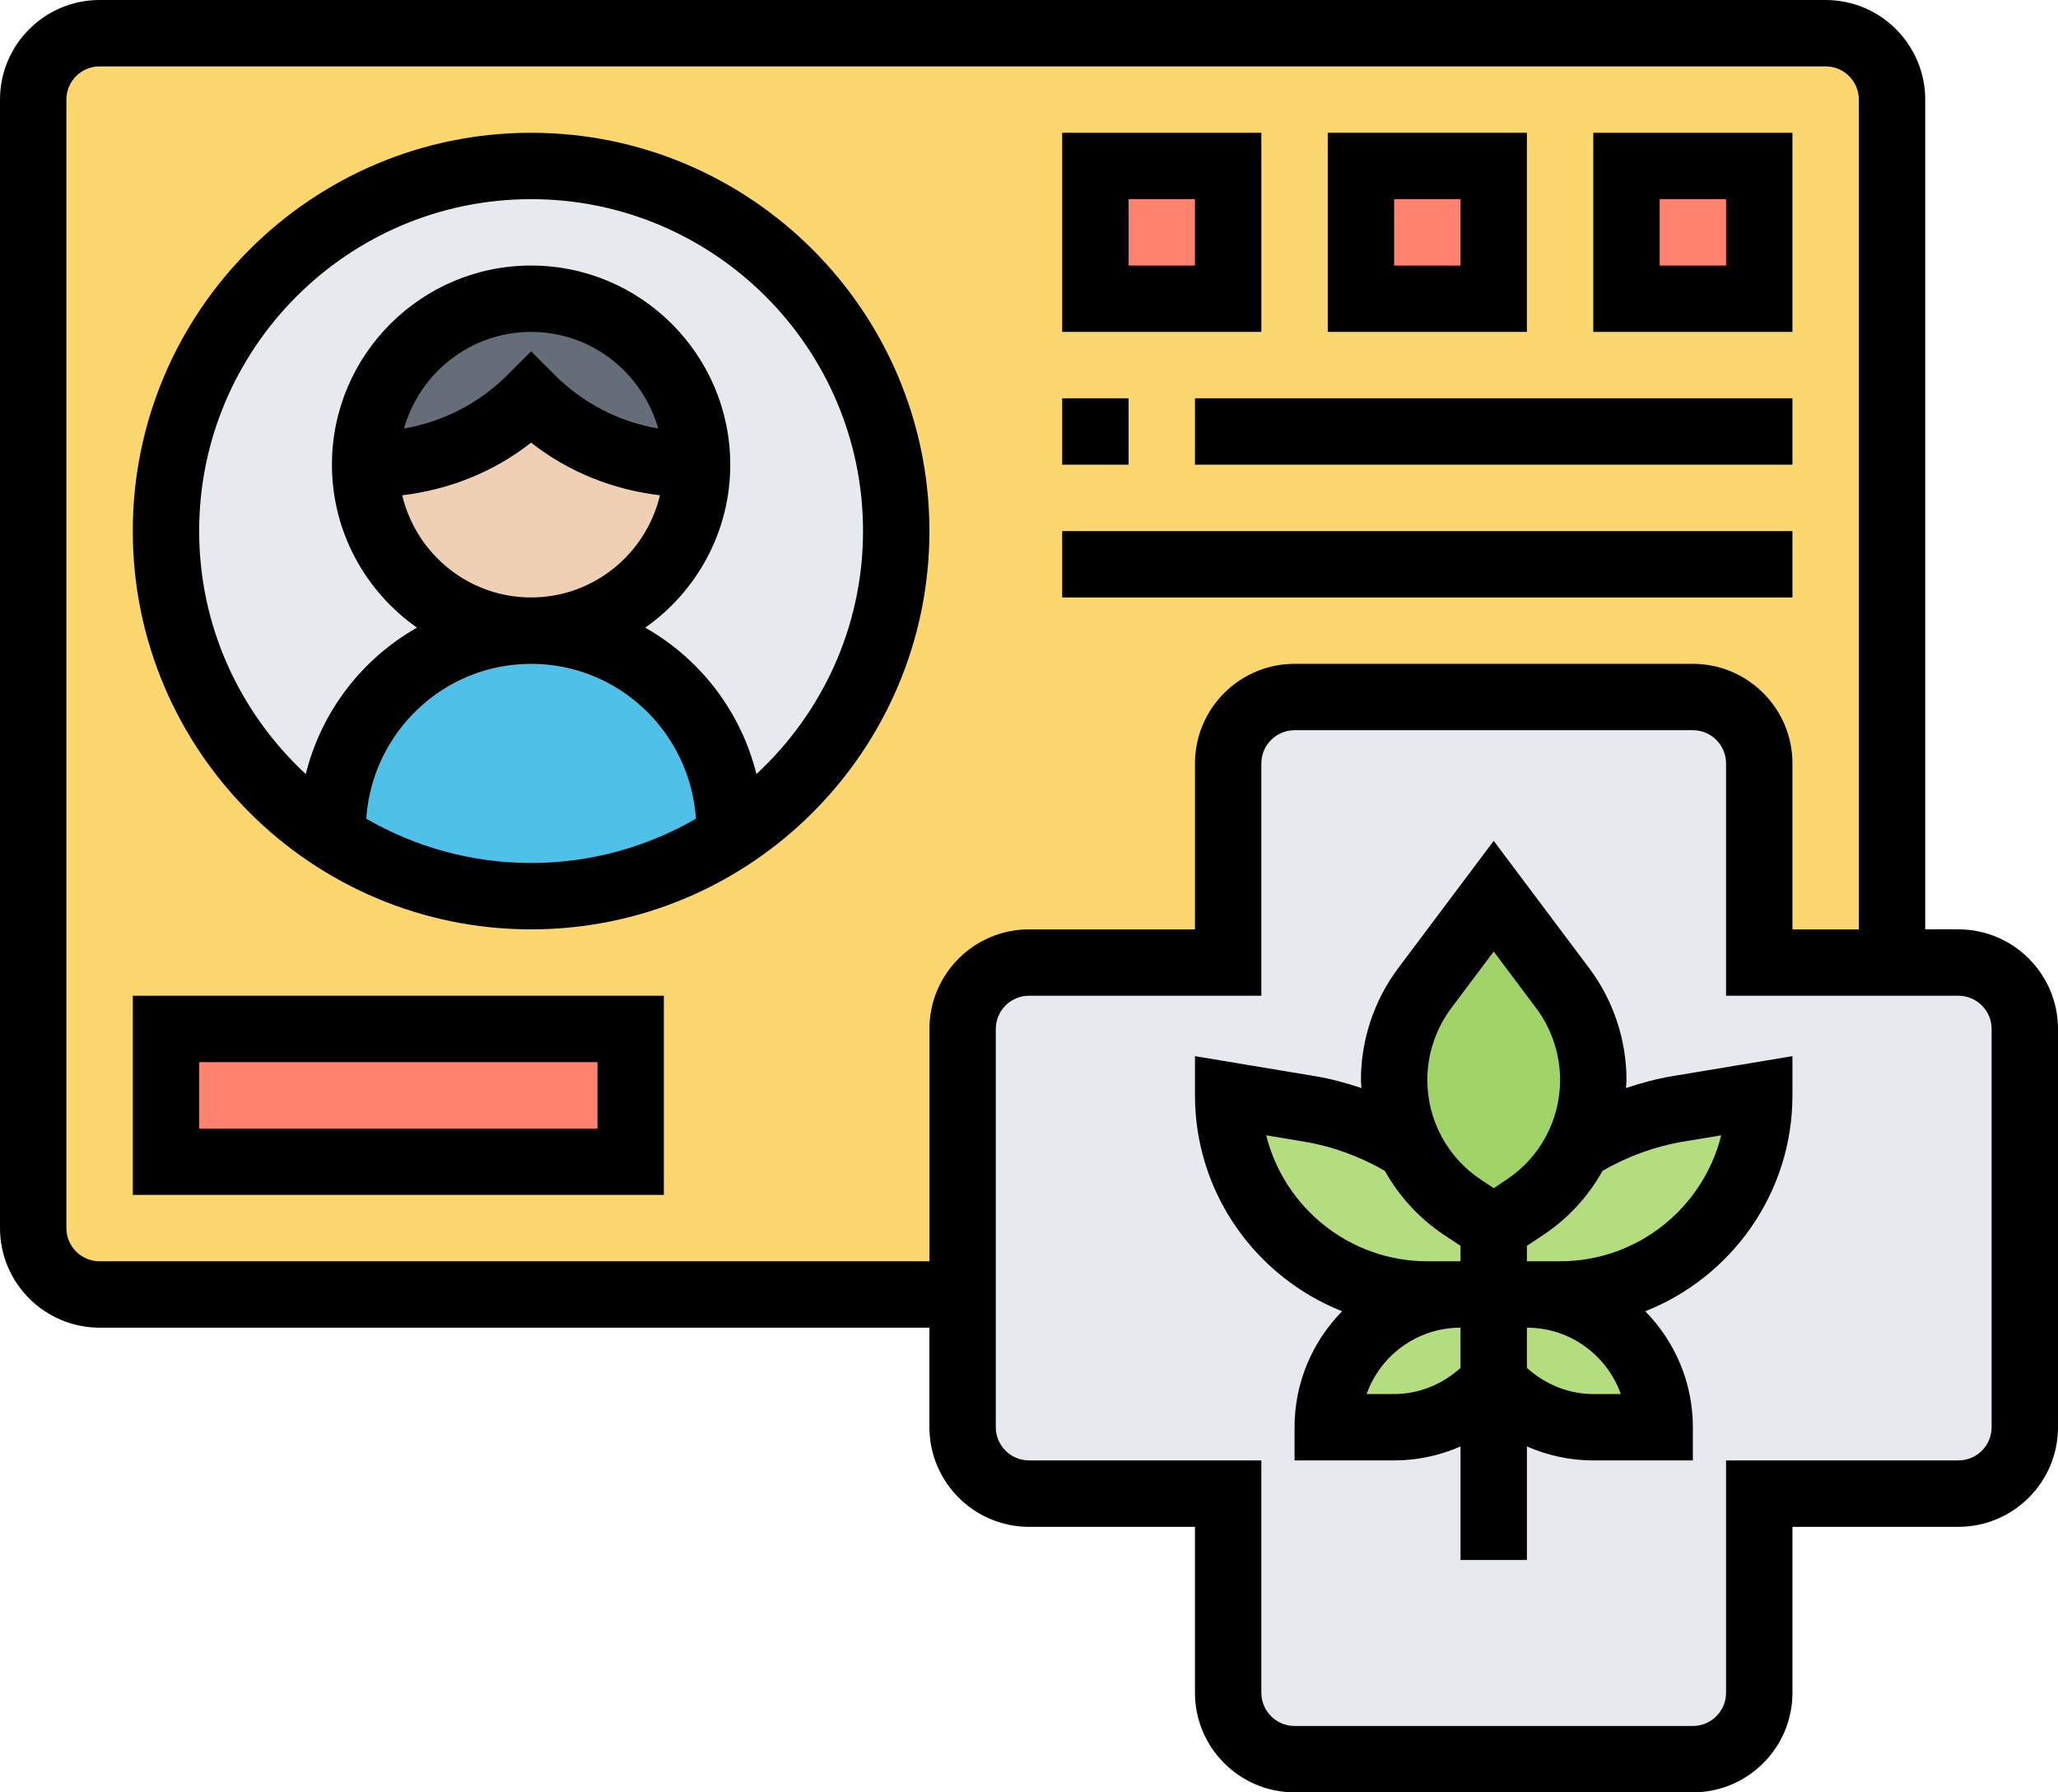
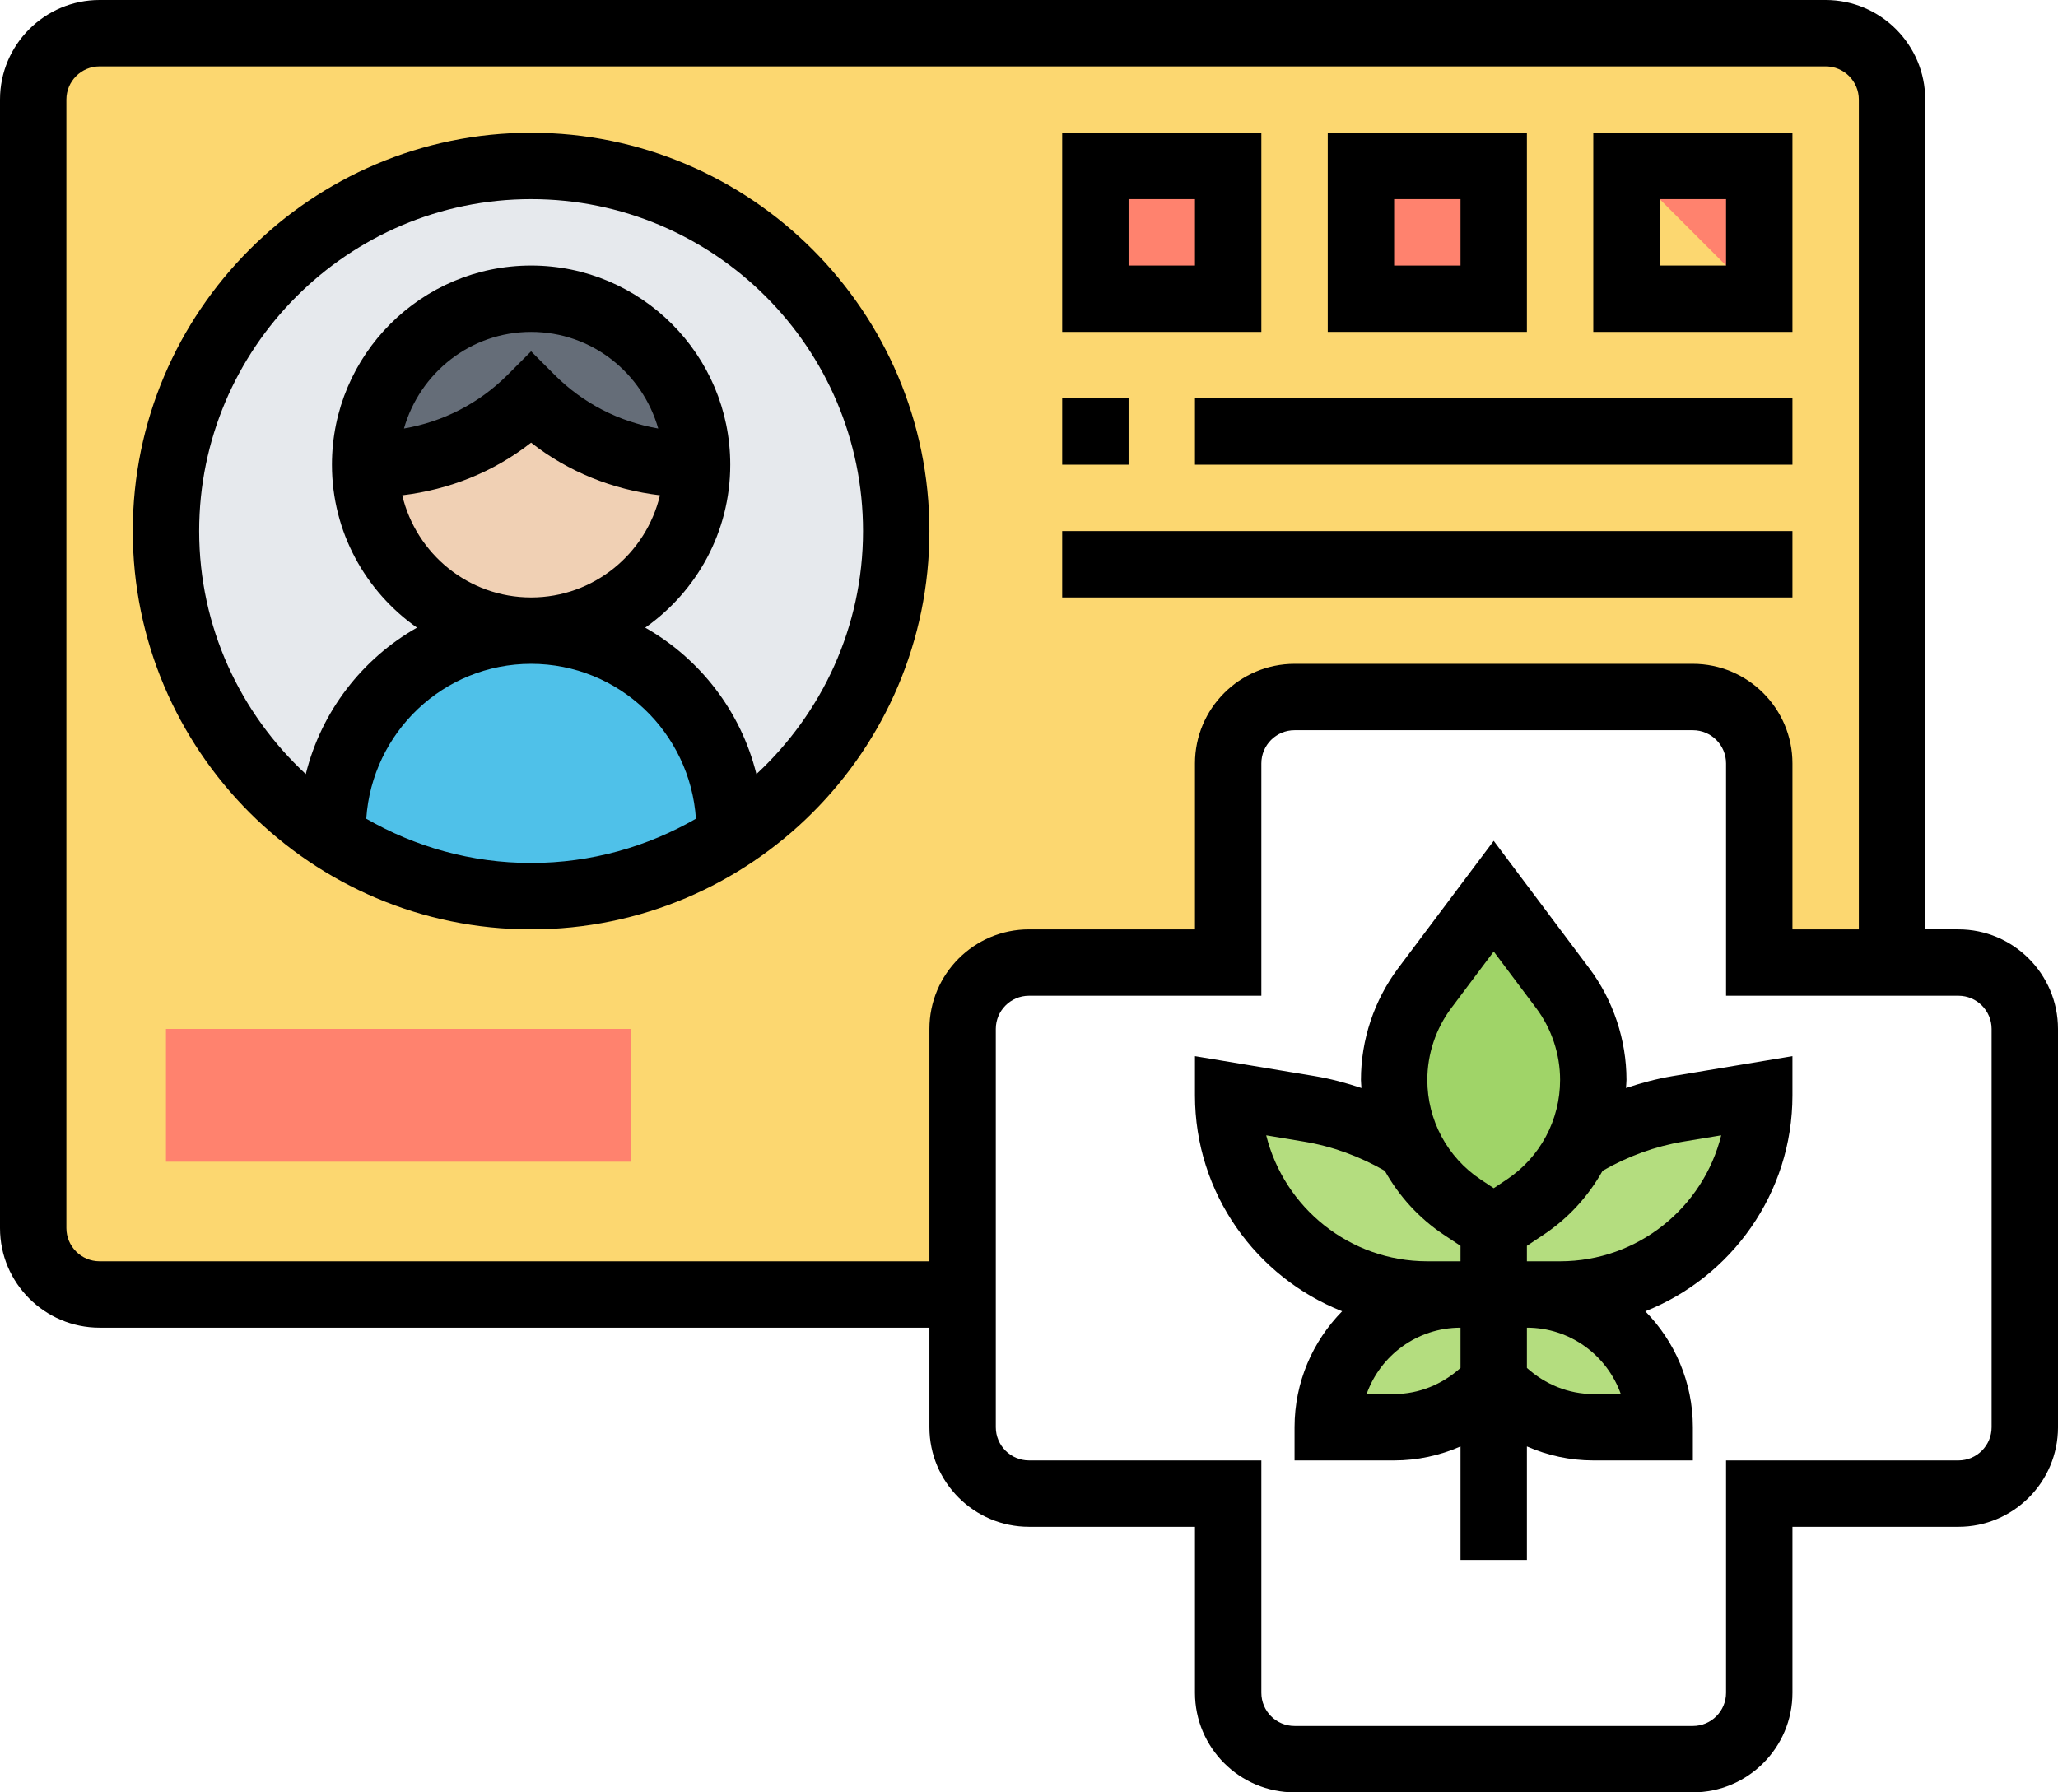
<svg xmlns="http://www.w3.org/2000/svg" height="54.0" preserveAspectRatio="xMidYMid meet" version="1.0" viewBox="0.0 0.0 62.0 54.0" width="62.0" zoomAndPan="magnify">
  <g>
    <g>
      <g id="change1_1">
        <path d="M57,3v26h-4v-6c0-1.1-0.9-2-2-2H39c-1.1,0-2,0.9-2,2v6h-6c-1.1,0-2,0.9-2,2v8H3c-1.1,0-2-0.9-2-2 V3c0-1.1,0.9-2,2-2h52C56.1,1,57,1.9,57,3z" fill="#fcd770" />
      </g>
      <g id="change2_1">
        <circle cx="16" cy="16" fill="#e6e9ed" r="11" />
      </g>
      <g id="change3_2">
        <path d="M5 31H19V35H5z" fill="#ff826e" />
      </g>
      <g id="change3_1">
-         <path d="M49 5H53V9H49z" fill="#ff826e" />
+         <path d="M49 5H53V9z" fill="#ff826e" />
      </g>
      <g id="change3_3">
        <path d="M41 5H45V9H41z" fill="#ff826e" />
      </g>
      <g id="change3_4">
        <path d="M33 5H37V9H33z" fill="#ff826e" />
      </g>
      <g id="change4_1">
        <path d="M22,25.21v0.01C20.28,26.35,18.22,27,16,27s-4.28-0.65-6-1.78v-0.01V25c0-3.31,2.69-6,6-6 s6,2.69,6,6V25.21z" fill="#4fc1e9" />
      </g>
      <g id="change5_1">
        <path d="M21,14h-0.17c-1.81,0-3.55-0.72-4.83-2c-1.28,1.28-3.02,2-4.83,2H11c0-2.76,2.24-5,5-5 S21,11.24,21,14z" fill="#656d78" />
      </g>
      <g id="change6_1">
        <path d="M20.83,14H21c0,2.76-2.24,5-5,5s-5-2.24-5-5h0.17c1.81,0,3.55-0.72,4.83-2 C17.28,13.28,19.02,14,20.83,14z" fill="#f0d0b4" />
      </g>
      <g id="change2_2">
-         <path d="M61,31v12c0,1.1-0.9,2-2,2h-6v6c0,1.1-0.9,2-2,2H39c-1.1,0-2-0.9-2-2v-6h-6c-1.1,0-2-0.9-2-2v-4 v-8c0-1.1,0.9-2,2-2h6v-6c0-1.1,0.9-2,2-2h12c1.1,0,2,0.9,2,2v6h4h2C60.1,29,61,29.9,61,31z" fill="#e6e9ed" />
-       </g>
+         </g>
      <g id="change7_1">
        <path d="M51.24,37.24C52.33,36.16,53,34.66,53,33l-2.45,0.41c-1.08,0.18-2.1,0.57-3.01,1.13 c-0.35,0.73-0.9,1.36-1.59,1.83L45,37l-0.95-0.63c-0.69-0.47-1.24-1.1-1.59-1.83c-0.91-0.56-1.93-0.95-3.01-1.13L37,33 c0,1.66,0.67,3.16,1.76,4.24C39.84,38.33,41.34,39,43,39h1c-2.21,0-4,1.79-4,4h2c1.19,0,2.27-0.52,3-1.35 c0.74,0.83,1.8,1.35,3,1.35h2c0-2.21-1.79-4-4-4h1C48.66,39,50.16,38.33,51.24,37.24z" fill="#b4dd7f" />
      </g>
      <g id="change8_1">
        <path d="M48,32.54c0,0.71-0.16,1.39-0.46,2c-0.35,0.73-0.9,1.36-1.59,1.83L45,37l-0.95-0.63 c-0.69-0.47-1.24-1.1-1.59-1.83c-0.3-0.61-0.46-1.29-0.46-2c0-1,0.32-1.97,0.92-2.77L45,27l2.08,2.77 C47.68,30.57,48,31.54,48,32.54z" fill="#a0d468" />
      </g>
    </g>
    <g id="change9_1">
      <path d="M48.985,32.78C48.988,32.698,49,32.618,49,32.535c0-1.205-0.398-2.399-1.121-3.363L45,25.333l-2.879,3.838 C41.398,30.136,41,31.33,41,32.535c0,0.082,0.012,0.163,0.015,0.245c-0.458-0.152-0.924-0.279-1.406-0.359L36,31.82V33 c0,2.953,1.841,5.479,4.433,6.506C39.549,40.408,39,41.64,39,43v1h3c0.696,0,1.376-0.148,2-0.421V47h2v-3.421 C46.625,43.852,47.304,44,48,44h3v-1c0-1.36-0.549-2.592-1.433-3.494C52.159,38.479,54,35.953,54,33v-1.18l-3.61,0.601 C49.909,32.501,49.442,32.628,48.985,32.78z M43.721,30.372L45,28.667l1.279,1.706C46.744,30.992,47,31.76,47,32.535 c0,1.208-0.601,2.33-1.605,3L45,35.798l-0.395-0.263c-1.005-0.67-1.605-1.792-1.605-3C43,31.76,43.256,30.992,43.721,30.372z M38.146,34.205l1.134,0.189c0.865,0.144,1.682,0.445,2.439,0.88c0.427,0.761,1.027,1.426,1.777,1.926L44,37.535V38h-1 C40.658,38,38.688,36.382,38.146,34.205z M42,42h-0.829c0.413-1.164,1.525-2,2.829-2v1.213C43.452,41.708,42.746,42,42,42z M48,42 c-0.746,0-1.451-0.292-2-0.787V40c1.304,0,2.416,0.836,2.829,2H48z M51.854,34.205C51.313,36.382,49.342,38,47,38h-1v-0.465 l0.504-0.336c0.75-0.5,1.351-1.165,1.777-1.926c0.756-0.435,1.573-0.735,2.438-0.88L51.854,34.205z" fill="inherit" />
      <path d="M59,28h-1V3c0-1.654-1.346-3-3-3H3C1.346,0,0,1.346,0,3v34c0,1.654,1.346,3,3,3h25v3c0,1.654,1.346,3,3,3h5v5 c0,1.654,1.346,3,3,3h12c1.654,0,3-1.346,3-3v-5h5c1.654,0,3-1.346,3-3V31C62,29.346,60.654,28,59,28z M3,38c-0.552,0-1-0.449-1-1 V3c0-0.551,0.448-1,1-1h52c0.552,0,1,0.449,1,1v25h-2v-5c0-1.654-1.346-3-3-3H39c-1.654,0-3,1.346-3,3v5h-5c-1.654,0-3,1.346-3,3 v7H3z M60,43c0,0.551-0.448,1-1,1h-7v7c0,0.551-0.448,1-1,1H39c-0.552,0-1-0.449-1-1v-7h-7c-0.552,0-1-0.449-1-1V31 c0-0.551,0.448-1,1-1h7v-7c0-0.551,0.448-1,1-1h12c0.552,0,1,0.449,1,1v7h7c0.552,0,1,0.449,1,1V43z" fill="inherit" />
-       <path d="M4,36h16v-6H4V36z M6,32h12v2H6V32z" fill="inherit" />
      <path d="M16,4C9.383,4,4,9.383,4,16s5.383,12,12,12s12-5.383,12-12S22.617,4,16,4z M11.034,24.667C11.208,22.068,13.357,20,16,20 s4.792,2.068,4.966,4.667C19.501,25.51,17.808,26,16,26S12.499,25.51,11.034,24.667z M12.118,14.922 c1.42-0.171,2.758-0.702,3.882-1.586c1.124,0.884,2.462,1.416,3.882,1.586C19.464,16.682,17.887,18,16,18 S12.536,16.682,12.118,14.922z M12.17,12.91C12.648,11.236,14.174,10,16,10s3.352,1.236,3.83,2.91 c-1.177-0.202-2.262-0.756-3.123-1.617L16,10.585l-0.707,0.708C14.432,12.154,13.347,12.708,12.17,12.91z M22.788,23.322 c-0.467-1.888-1.698-3.476-3.35-4.412C20.985,17.823,22,16.029,22,14c0-3.309-2.691-6-6-6s-6,2.691-6,6 c0,2.029,1.015,3.823,2.562,4.91c-1.652,0.936-2.883,2.524-3.35,4.412C7.242,21.494,6,18.893,6,16c0-5.514,4.486-10,10-10 s10,4.486,10,10C26,18.893,24.758,21.494,22.788,23.322z" fill="inherit" />
      <path d="M38,4h-6v6h6V4z M36,8h-2V6h2V8z" fill="inherit" />
      <path d="M46,4h-6v6h6V4z M44,8h-2V6h2V8z" fill="inherit" />
      <path d="M54,4h-6v6h6V4z M52,8h-2V6h2V8z" fill="inherit" />
      <path d="M32 12H34V14H32z" fill="inherit" />
      <path d="M36 12H54V14H36z" fill="inherit" />
      <path d="M32 16H54V18H32z" fill="inherit" />
    </g>
  </g>
</svg>